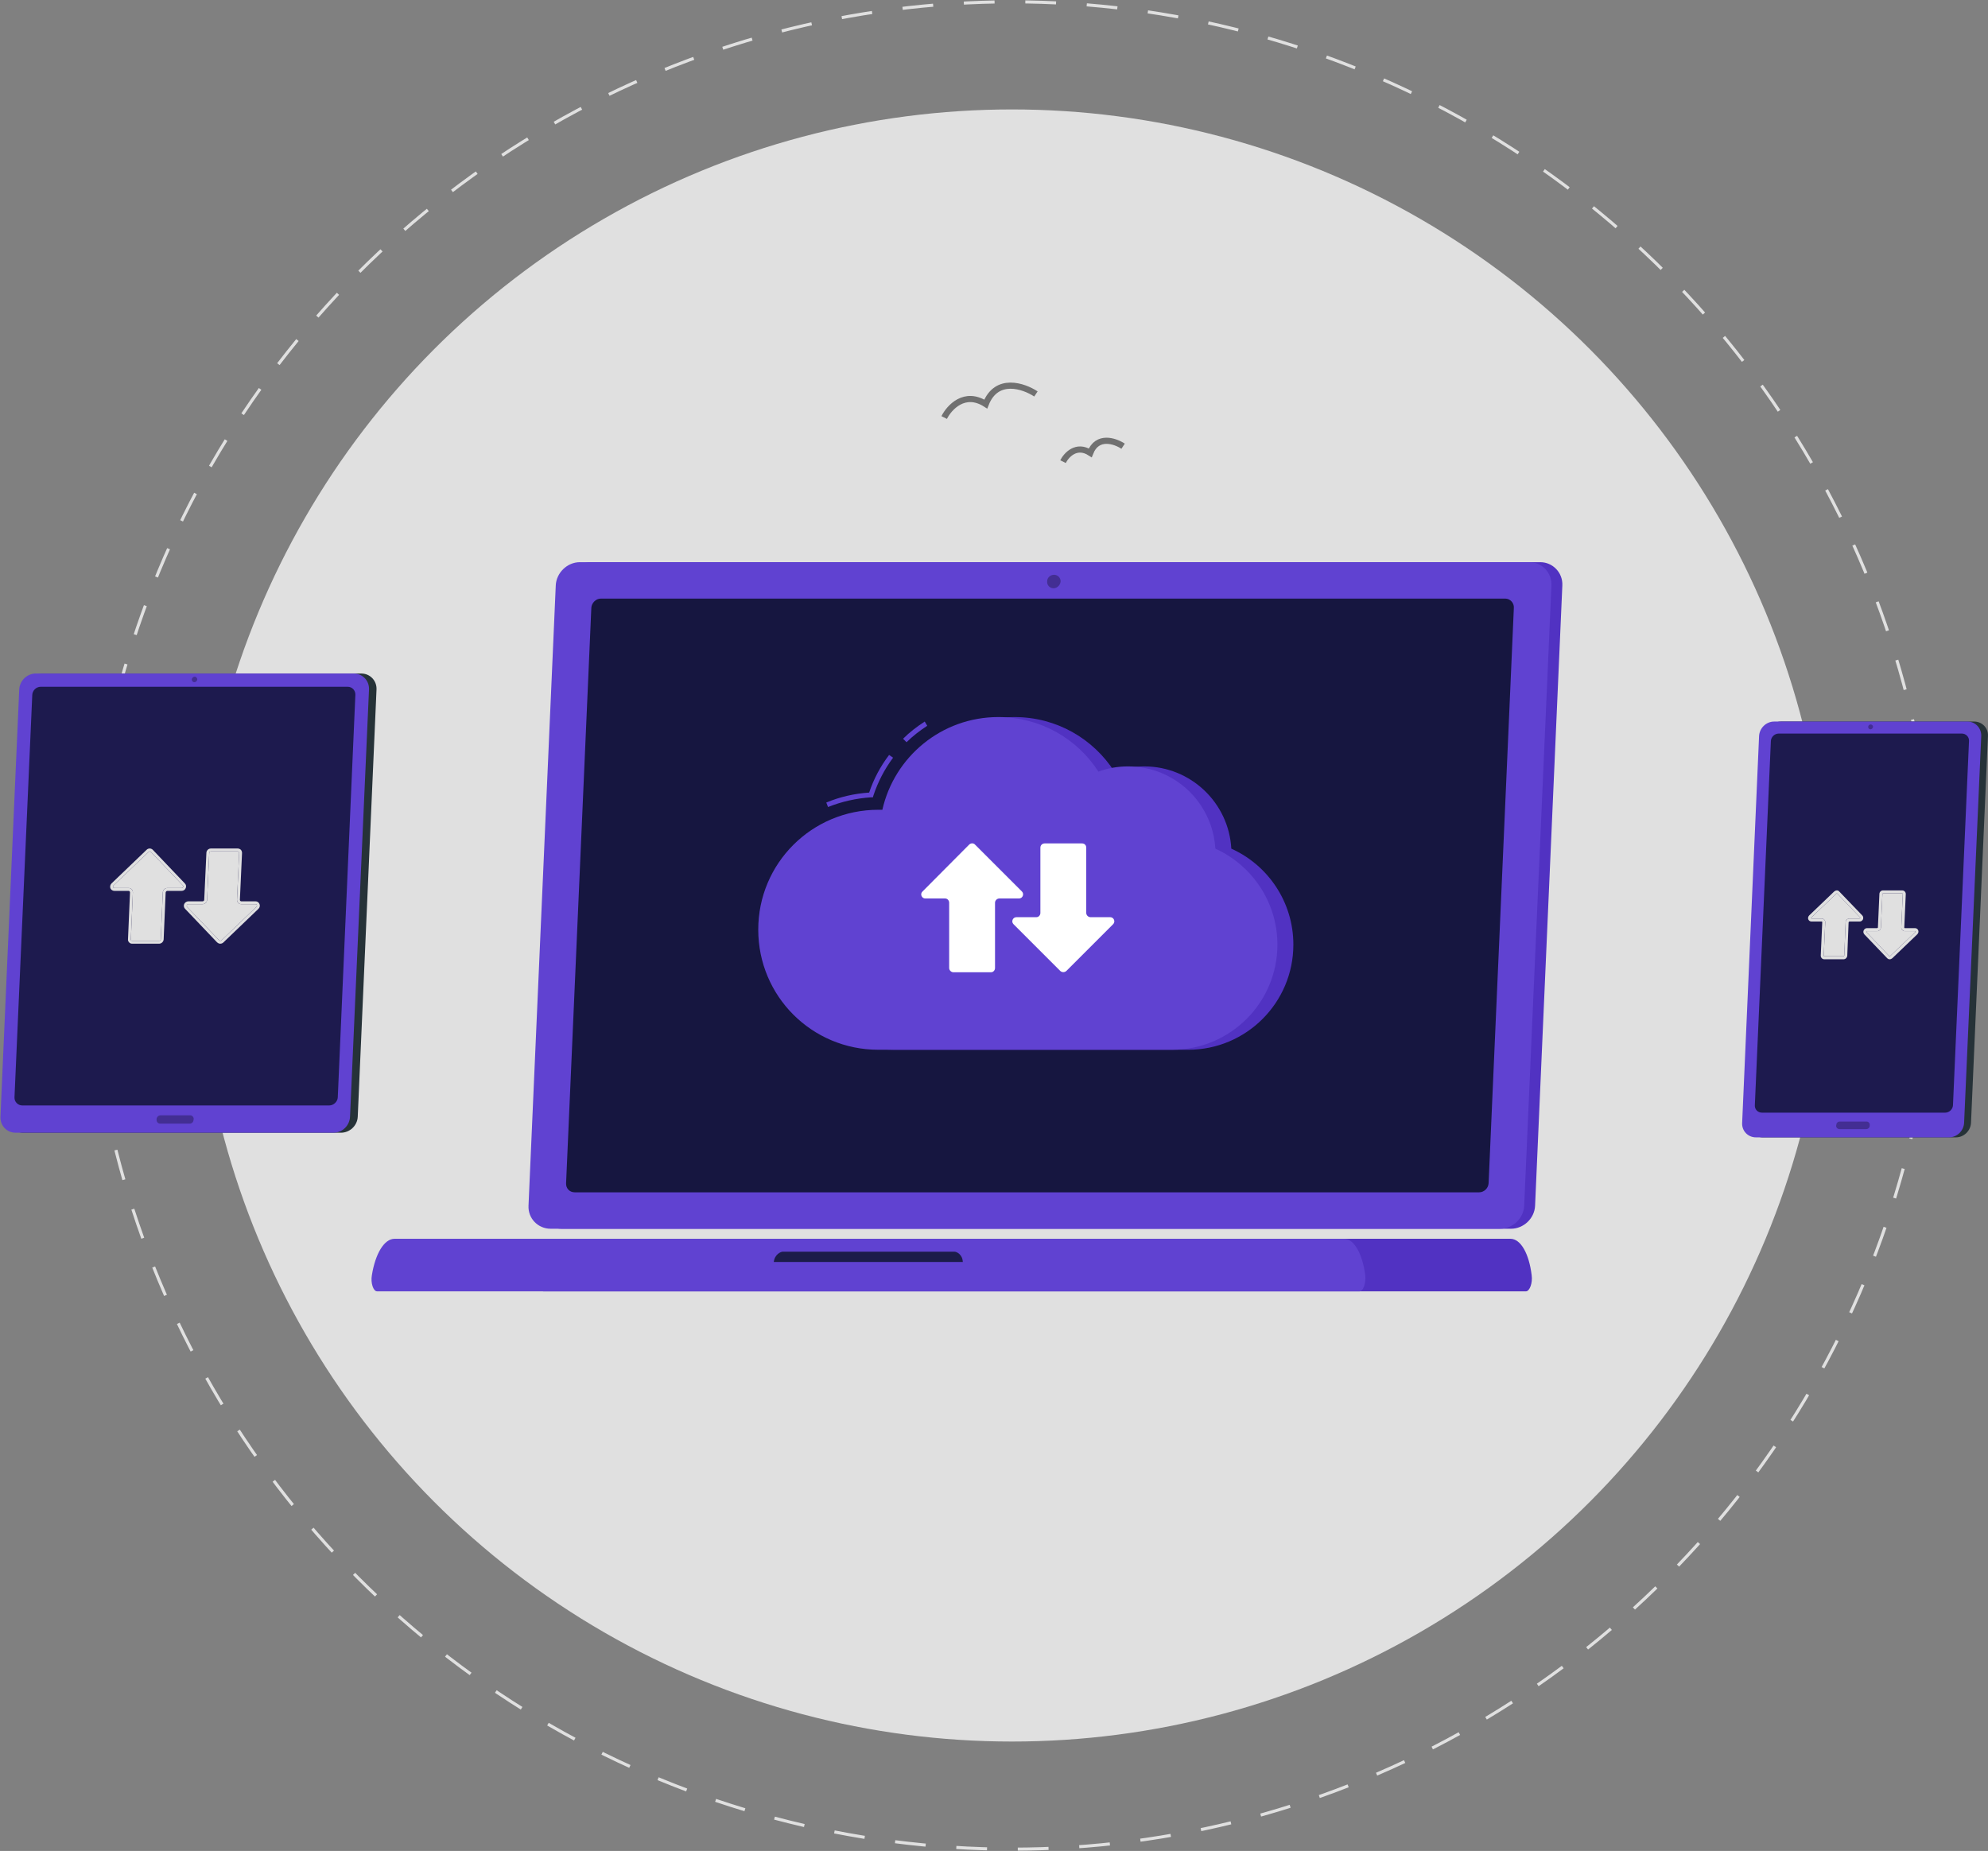
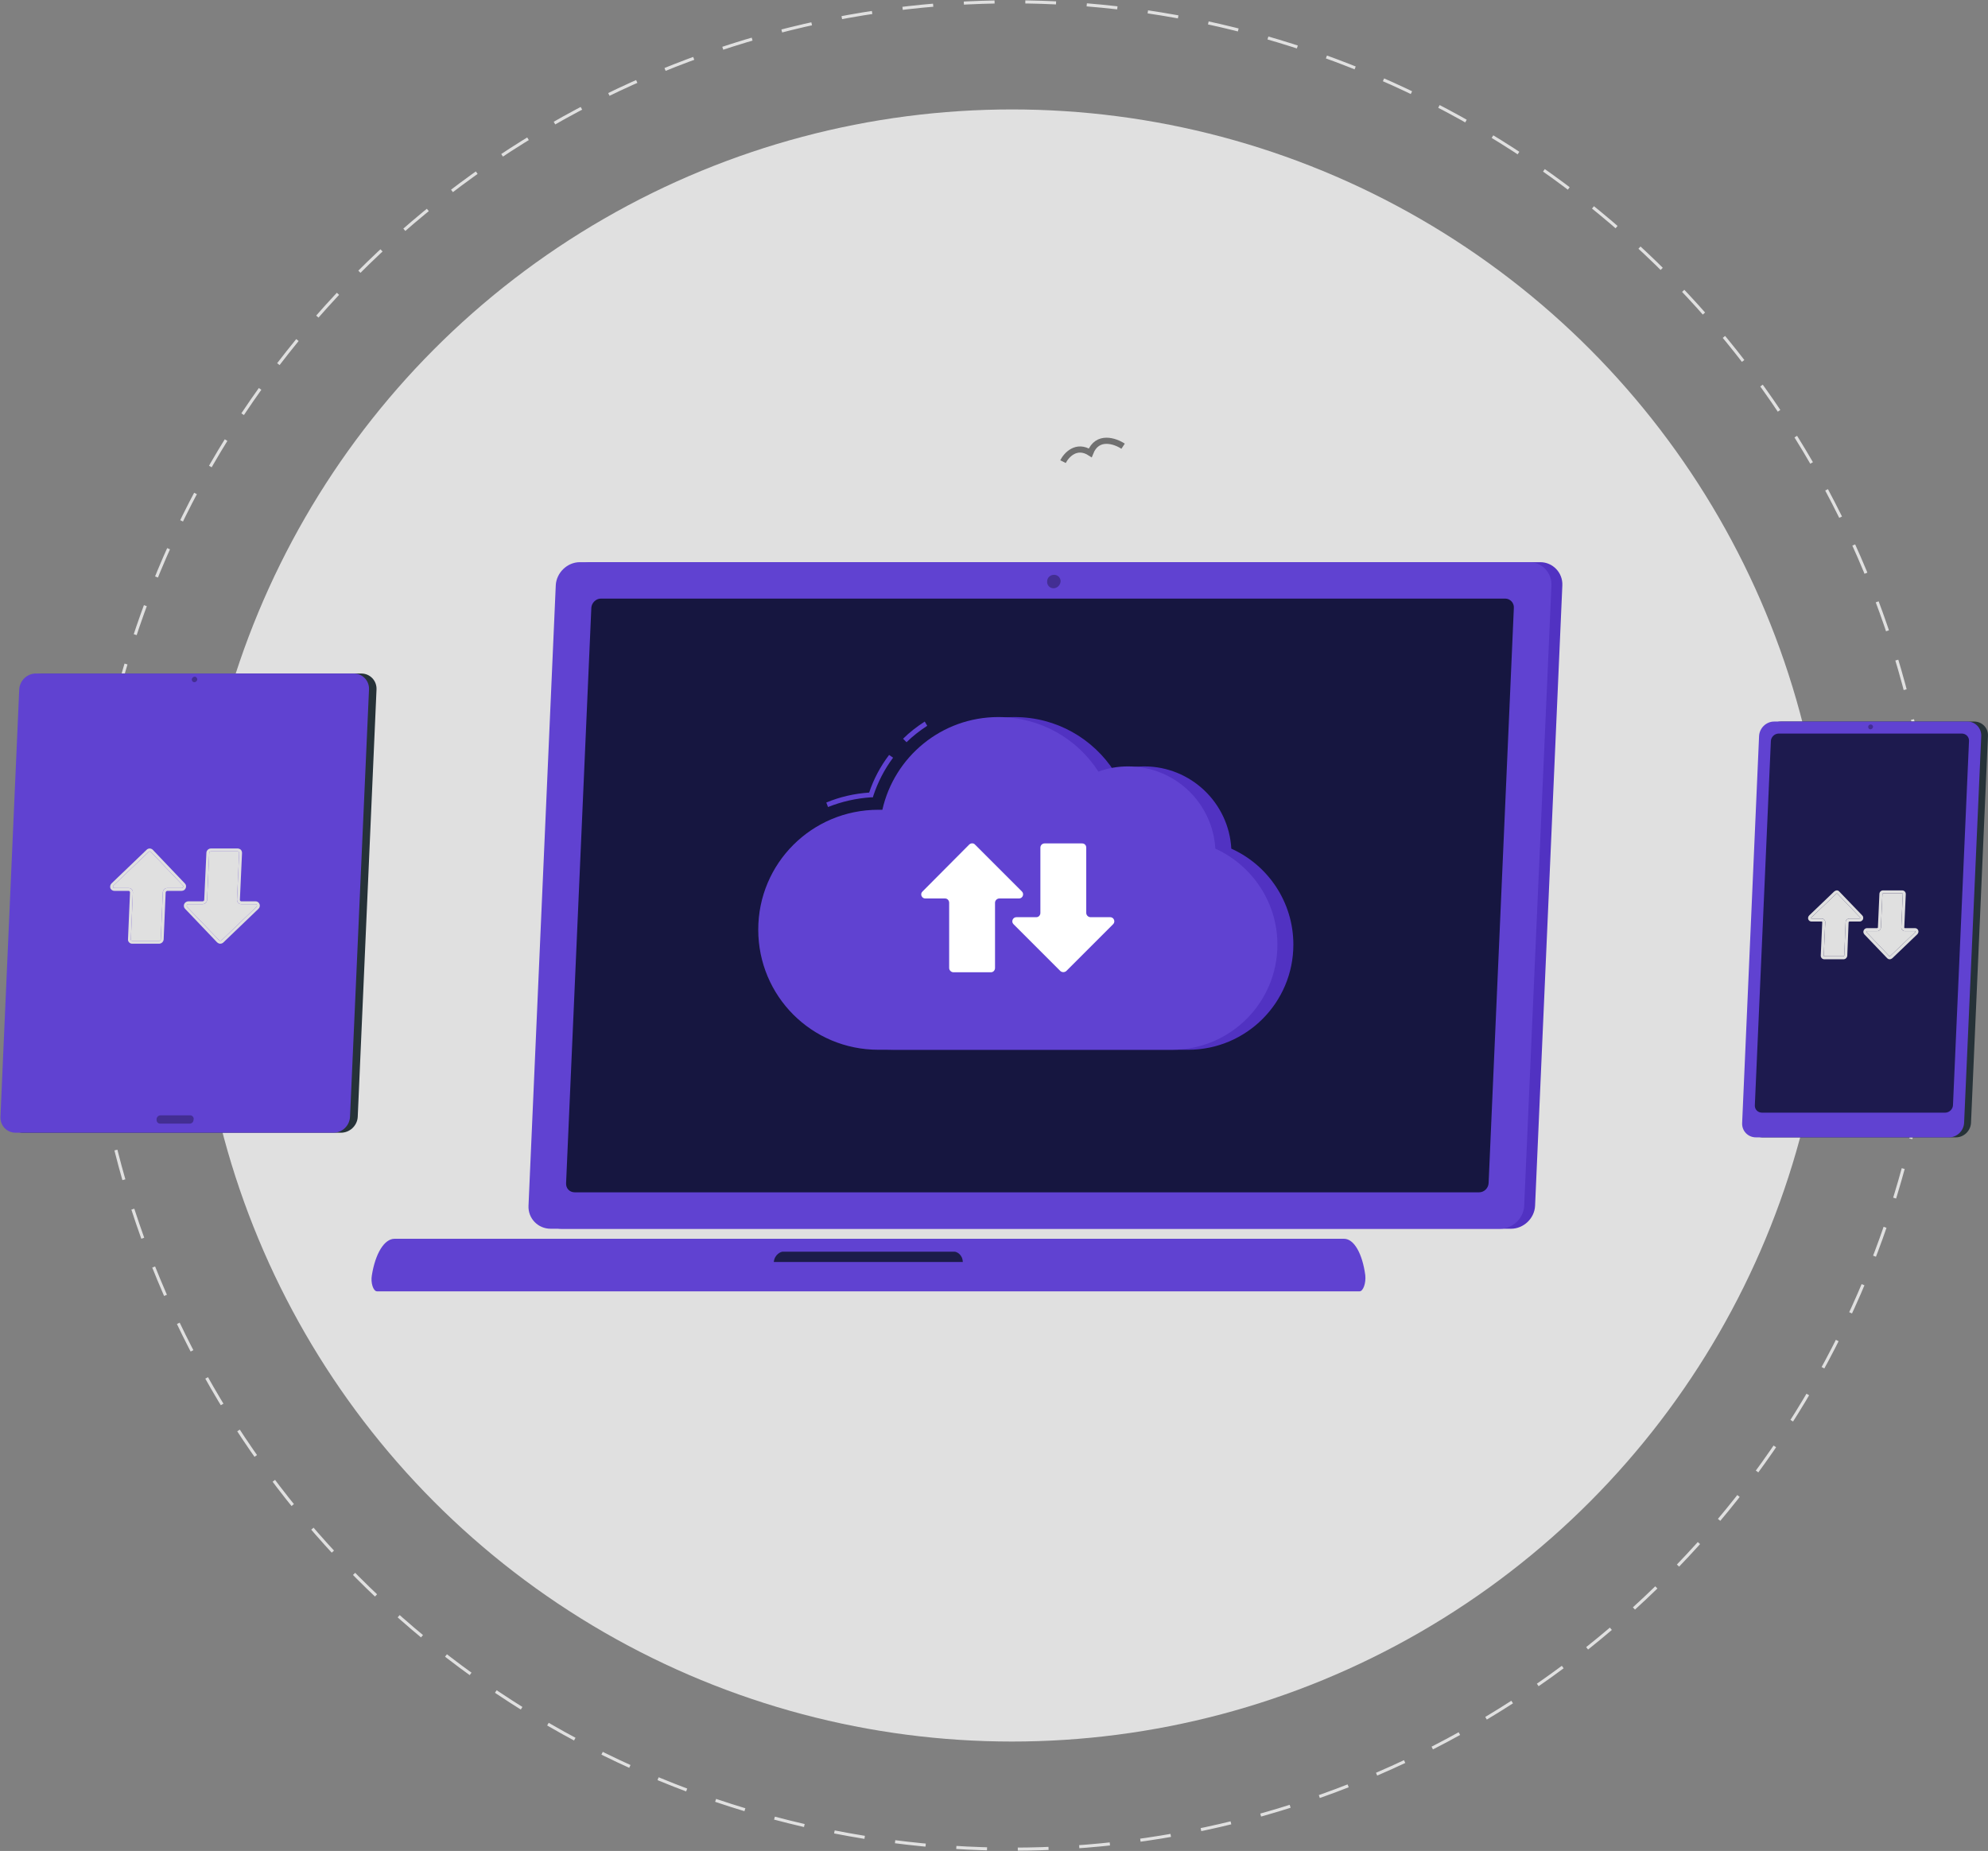
<svg xmlns="http://www.w3.org/2000/svg" width="1293" height="1204" viewBox="0 0 1293 1204" fill="none">
  <rect x="0" y="0" width="1293" height="1204" fill="#808080" stroke="none" />
  <circle cx="658.204" cy="602.015" r="530.826" fill="#E0E0E0" />
  <circle cx="658.204" cy="602.015" r="600.826" stroke="#E0E0E0" stroke-width="2" stroke-dasharray="20 20" />
  <path opacity="0.6" d="M922.117 609.904L916.334 721.473H692.262L698.045 609.904C699.165 590.501 715.77 574.642 735.173 574.642H888.908C908.311 574.642 923.237 590.501 922.117 609.904Z" fill="#F0F0F0" />
  <path opacity="0.6" d="M639.087 609.904L633.117 721.473H409.045L415.015 609.904C415.948 590.501 432.553 574.642 451.956 574.642H605.691C625.094 574.642 640.02 590.501 639.087 609.904Z" fill="#F0F0F0" />
  <path d="M982.749 799.274H365.2C356.99 799.274 350.46 792.557 350.834 784.348L368.558 380.795C368.931 372.586 376.021 365.683 384.416 365.683H1001.78C1009.99 365.683 1016.52 372.586 1016.15 380.795L998.421 784.348C998.048 792.557 990.959 799.274 982.749 799.274Z" fill="#5132C2" />
  <path d="M975.66 799.274H358.11C349.901 799.274 343.371 792.557 343.744 784.348L361.468 380.795C361.841 372.586 368.931 365.683 377.14 365.683H994.69C1002.9 365.683 1009.43 372.586 1009.06 380.795L991.332 784.348C990.959 792.557 983.869 799.274 975.66 799.274Z" fill="#6042D1" />
-   <path d="M982.379 805.804H365.015C358.299 805.804 352.515 815.514 350.276 829.446C349.343 834.512 351.023 840 353.448 840H992.454C994.879 840 996.931 834.512 996.185 829.446C994.506 815.514 989.095 805.804 982.379 805.804Z" fill="#5132C2" />
  <path d="M874.167 805.804H256.617C249.9 805.804 244.116 815.512 241.878 829.441C240.945 834.507 242.81 839.994 245.236 839.994H884.241C886.667 839.994 888.533 834.507 887.973 829.441C886.107 815.512 880.697 805.804 874.167 805.804Z" fill="#6042D1" />
  <path opacity="0.8" d="M620.803 814.199H509.047C507.928 814.199 503.823 815.878 503.264 820.916H626.214C626.027 815.878 622.109 814.199 620.803 814.199Z" fill="#0C1329" />
  <path opacity="0.9" d="M373.782 775.579C370.424 775.579 367.998 772.967 368.185 769.609L384.603 395.347C384.79 392.176 387.588 389.377 390.76 389.377H979.018C982.19 389.377 984.802 392.176 984.615 395.347L968.197 769.609C968.011 772.967 965.212 775.579 962.04 775.579H373.782Z" fill="#0F1231" />
  <path opacity="0.3" d="M689.833 378.183C689.647 380.608 687.595 382.661 685.169 382.661C682.744 382.661 680.878 380.608 681.065 378.183C681.065 375.758 683.117 373.892 685.542 373.892C687.968 373.892 689.833 375.758 689.833 378.183Z" fill="black" />
  <path d="M800.843 552.029C799.222 522.202 774.42 498.534 744.268 498.534C737.46 498.534 730.976 499.669 724.815 501.938C711.036 480.54 687.207 466.437 659.811 466.437C623.013 466.437 592.212 492.212 584.431 526.741C583.567 526.741 582.648 526.741 581.675 526.741C538.555 526.741 503.54 561.594 503.54 604.714C503.54 647.996 538.555 682.849 581.675 682.849H772.799C810.57 682.849 841.208 652.211 841.208 614.44C841.208 586.72 824.673 562.728 800.843 552.029Z" fill="#5132C2" />
  <path d="M589.619 482.81L587.35 480.54C591.564 476.326 596.428 472.597 601.453 469.355L603.074 472.111C598.373 475.191 593.672 478.757 589.619 482.81Z" fill="#6042D1" />
  <path d="M538.555 524.957L537.42 522.039C546.336 518.311 555.738 516.204 565.302 515.555C568.22 506.801 572.597 498.534 578.271 491.077L580.864 492.86C575.191 500.479 570.976 508.747 568.058 517.5L567.734 518.635H566.599C556.873 519.284 547.47 521.391 538.555 524.957Z" fill="#6042D1" />
  <path d="M790.468 552.029C788.685 522.202 764.045 498.534 733.731 498.534C726.923 498.534 720.438 499.669 714.44 501.938C700.661 480.54 676.67 466.437 649.274 466.437C612.475 466.437 581.675 492.212 573.894 526.741C573.03 526.741 572.165 526.741 571.3 526.741C528.018 526.741 493.165 561.594 493.165 604.714C493.165 647.996 528.018 682.849 571.3 682.849H762.262C800.195 682.849 830.833 652.211 830.833 614.44C830.833 586.72 814.136 562.728 790.468 552.029Z" fill="#6042D1" />
  <path d="M664.674 579.912L634.198 549.436C633.225 548.301 631.442 548.301 630.307 549.436L599.993 579.912C598.21 581.533 599.507 584.451 601.776 584.451H614.745C616.204 584.451 617.339 585.747 617.339 587.206V629.678C617.339 631.137 618.635 632.434 620.094 632.434H644.572C646.031 632.434 647.166 631.137 647.166 629.678V587.206C647.166 585.747 648.463 584.451 649.922 584.451H662.728C665.16 584.451 666.295 581.533 664.674 579.912Z" fill="white" />
  <path d="M659.163 601.148L689.639 631.624C690.773 632.596 692.395 632.596 693.529 631.624L724.005 601.148C725.626 599.526 724.492 596.609 722.06 596.609H709.254C707.795 596.609 706.498 595.312 706.498 593.853V551.381C706.498 549.76 705.363 548.625 703.742 548.625H679.426C677.967 548.625 676.67 549.76 676.67 551.381V593.853C676.67 595.312 675.536 596.609 674.077 596.609H661.108C658.676 596.609 657.542 599.526 659.163 601.148Z" fill="white" />
  <path d="M1272.11 739.833H1146.42C1141.35 739.833 1137.3 735.634 1137.45 730.421L1148.59 478.765C1148.88 473.553 1153.23 469.354 1158.44 469.354H1283.98C1289.19 469.354 1293.25 473.553 1292.96 478.765L1281.95 730.421C1281.66 735.634 1277.32 739.833 1272.11 739.833Z" fill="#263238" />
  <path d="M1267.62 739.833H1142.08C1136.87 739.833 1132.81 735.634 1133.1 730.421L1144.11 478.765C1144.4 473.553 1148.74 469.354 1153.95 469.354H1279.64C1284.7 469.354 1288.76 473.553 1288.61 478.765L1277.46 730.421C1277.17 735.634 1272.83 739.833 1267.62 739.833Z" fill="#6042D1" />
-   <path opacity="0.3" d="M1213.75 734.476H1196.38C1195.22 734.476 1194.21 733.462 1194.21 732.304L1194.35 731.724C1194.35 730.566 1195.36 729.552 1196.52 729.552H1214.04C1215.2 729.552 1216.21 730.566 1216.07 731.724V732.304C1216.07 733.462 1215.06 734.476 1213.75 734.476Z" fill="black" />
  <path opacity="0.9" d="M1145.99 723.761C1143.24 723.761 1141.21 721.589 1141.35 718.982L1151.78 481.951C1151.93 479.344 1154.24 477.172 1156.85 477.172H1276.02C1278.62 477.172 1280.79 479.344 1280.65 481.951L1270.22 718.982C1270.08 721.589 1267.76 723.761 1265.16 723.761H1145.99Z" fill="#171741" />
  <path fill-rule="evenodd" clip-rule="evenodd" d="M1199.03 624H1186.56C1185.88 624 1185.3 623.708 1184.91 623.318C1184.42 622.831 1184.22 622.247 1184.22 621.565L1185.2 599.84C1185.2 599.743 1185.2 599.645 1185.1 599.548C1185.1 599.548 1185 599.45 1184.91 599.45H1178.28C1177.31 599.45 1176.53 598.963 1176.14 598.086C1175.75 597.21 1176.04 596.138 1176.72 595.456L1192.99 579.869C1193.48 579.479 1194.06 579.187 1194.75 579.187C1195.33 579.187 1195.91 579.479 1196.3 579.966L1211.21 595.456C1211.89 596.138 1211.99 597.112 1211.7 597.989C1211.31 598.866 1210.43 599.45 1209.46 599.45H1202.83C1202.64 599.45 1202.44 599.743 1202.34 599.937L1201.47 621.662C1201.37 622.929 1200.3 624 1199.03 624ZM1194.65 581.135C1194.55 581.135 1194.45 581.135 1194.36 581.33L1178.09 596.82C1177.89 597.015 1177.89 597.307 1177.99 597.307C1178.05 597.437 1178.15 597.502 1178.28 597.502H1184.91C1185.49 597.502 1186.08 597.794 1186.56 598.281C1186.95 598.671 1187.15 599.255 1187.15 599.937L1186.17 621.662C1186.17 621.759 1186.27 621.857 1186.27 621.954C1186.37 621.954 1186.37 622.052 1186.56 622.052H1199.03C1199.23 622.052 1199.42 621.857 1199.52 621.565L1200.4 599.84C1200.49 598.574 1201.56 597.502 1202.83 597.502H1209.46C1209.75 597.502 1209.85 597.307 1209.85 597.21C1209.94 597.112 1209.94 597.015 1209.85 596.82L1194.94 581.233C1194.84 581.135 1194.75 581.135 1194.65 581.135Z" fill="#E0E0E0" />
  <path d="M1194.65 581.135C1194.55 581.135 1194.45 581.135 1194.36 581.33L1178.09 596.82C1177.89 597.015 1177.89 597.307 1177.99 597.307C1178.05 597.437 1178.15 597.502 1178.28 597.502H1184.91C1185.49 597.502 1186.08 597.794 1186.56 598.281C1186.95 598.671 1187.15 599.255 1187.15 599.937L1186.17 621.662C1186.17 621.759 1186.27 621.857 1186.27 621.954C1186.37 621.954 1186.37 622.052 1186.56 622.052H1199.03C1199.23 622.052 1199.42 621.857 1199.52 621.565L1200.4 599.84C1200.49 598.574 1201.56 597.502 1202.83 597.502H1209.46C1209.75 597.502 1209.85 597.307 1209.85 597.21C1209.94 597.112 1209.94 597.015 1209.85 596.82L1194.94 581.233C1194.84 581.135 1194.75 581.135 1194.65 581.135Z" fill="#E0E0E0" />
  <path fill-rule="evenodd" clip-rule="evenodd" d="M1229.09 624C1229.09 624 1229.06 624 1229 624C1228.41 624 1227.83 623.708 1227.44 623.318L1212.53 607.731C1211.95 607.049 1211.75 606.075 1212.14 605.198C1212.53 604.321 1213.41 603.737 1214.29 603.737H1220.91C1221.11 603.737 1221.4 603.542 1221.4 603.25L1222.37 581.525C1222.37 580.259 1223.44 579.187 1224.71 579.187H1237.18C1237.86 579.187 1238.45 579.479 1238.84 579.869C1239.32 580.356 1239.52 580.941 1239.52 581.623L1238.54 603.347C1238.54 603.445 1238.64 603.542 1238.64 603.639C1238.74 603.639 1238.74 603.737 1238.93 603.737H1245.46C1246.43 603.737 1247.21 604.224 1247.6 605.101C1247.99 606.075 1247.7 607.049 1247.02 607.731L1230.75 623.318C1230.26 623.708 1229.68 624 1229.09 624ZM1213.99 606.367L1228.8 621.954C1228.9 622.052 1228.9 622.052 1229.09 622.052C1229.19 622.052 1229.29 622.052 1229.39 621.857L1245.66 606.367C1245.85 606.172 1245.85 605.977 1245.75 605.88C1245.75 605.75 1245.66 605.685 1245.46 605.685H1238.93C1238.25 605.685 1237.67 605.393 1237.28 604.906C1236.79 604.516 1236.6 603.932 1236.6 603.25L1237.57 581.525C1237.57 581.428 1237.47 581.33 1237.47 581.233C1237.47 581.233 1237.37 581.135 1237.18 581.135H1224.71C1224.52 581.135 1224.32 581.33 1224.32 581.623L1223.35 603.347C1223.25 604.614 1222.18 605.685 1220.91 605.685H1214.29C1214.09 605.685 1213.9 605.88 1213.9 605.977C1213.9 606.075 1213.8 606.172 1213.99 606.367Z" fill="#E0E0E0" />
  <path d="M1213.99 606.367L1228.8 621.954C1228.9 622.052 1228.9 622.052 1229.09 622.052C1229.19 622.052 1229.29 622.052 1229.39 621.857L1245.66 606.367C1245.85 606.172 1245.85 605.977 1245.75 605.88C1245.75 605.75 1245.66 605.685 1245.46 605.685H1238.93C1238.25 605.685 1237.67 605.393 1237.28 604.906C1236.79 604.516 1236.6 603.932 1236.6 603.25L1237.57 581.525C1237.57 581.428 1237.47 581.33 1237.47 581.233C1237.47 581.233 1237.37 581.135 1237.18 581.135H1224.71C1224.52 581.135 1224.32 581.33 1224.32 581.623L1223.35 603.347C1223.25 604.614 1222.18 605.685 1220.91 605.685H1214.29C1214.09 605.685 1213.9 605.88 1213.9 605.977C1213.9 606.075 1213.8 606.172 1213.99 606.367Z" fill="#E0E0E0" />
  <path opacity="0.3" d="M1218.24 472.829C1218.1 473.697 1217.37 474.421 1216.5 474.421C1215.64 474.421 1215.06 473.697 1215.06 472.829C1215.06 471.96 1215.78 471.236 1216.65 471.236C1217.52 471.236 1218.24 471.96 1218.24 472.829Z" fill="black" />
-   <path d="M221.752 736.809H15.077C9.294 736.809 4.924 732.182 5.181 726.398L17.391 448.518C17.648 442.734 22.532 438.107 28.187 438.107H234.991C240.646 438.107 245.144 442.734 244.887 448.518L232.677 726.398C232.42 732.182 227.536 736.809 221.752 736.809Z" fill="#263238" />
+   <path d="M221.752 736.809H15.077C9.294 736.809 4.924 732.182 5.181 726.398L17.391 448.518C17.648 442.734 22.532 438.107 28.187 438.107H234.991C240.646 438.107 245.144 442.734 244.887 448.518L232.677 726.398C232.42 732.182 227.536 736.809 221.752 736.809" fill="#263238" />
  <path d="M216.867 736.809H10.193C4.409 736.809 0.039 732.182 0.296 726.398L12.506 448.518C12.763 442.734 17.647 438.107 23.303 438.107H230.106C235.761 438.107 240.26 442.734 240.003 448.518L227.664 726.398C227.407 732.182 222.651 736.809 216.867 736.809Z" fill="#6042D1" />
  <path opacity="0.3" d="M123.426 730.897H104.147C102.861 730.897 101.833 729.868 101.833 728.454V727.94C101.962 726.527 103.118 725.498 104.404 725.498H123.683C124.968 725.498 125.996 726.527 125.996 727.94L125.868 728.454C125.868 729.868 124.711 730.897 123.426 730.897Z" fill="black" />
-   <path opacity="0.9" d="M14.434 719.072C11.606 719.072 9.293 716.63 9.421 713.802L20.989 451.988C21.117 449.161 23.559 446.719 26.515 446.719H226.121C229.077 446.719 231.262 449.161 231.134 451.988L219.695 713.802C219.566 716.63 216.995 719.072 214.168 719.072H14.434Z" fill="#171741" />
  <path fill-rule="evenodd" clip-rule="evenodd" d="M103.461 613.858H85.954C85.209 613.858 84.464 613.579 83.999 613.02C83.44 612.461 83.16 611.716 83.254 610.971L84.557 580.52C84.557 580.21 84.464 579.962 84.278 579.775C84.092 579.589 83.874 579.496 83.626 579.496H74.407C73.29 579.496 72.265 578.844 71.8 577.82C71.427 576.702 71.707 575.492 72.544 574.654L95.359 552.77C95.918 552.211 96.663 551.932 97.408 551.932C98.153 551.932 98.898 552.305 99.364 552.77L120.223 574.654C121.061 575.492 121.247 576.609 120.781 577.727C120.316 578.844 119.292 579.496 118.081 579.496H108.862C108.303 579.496 107.838 579.962 107.744 580.52L106.441 611.064C106.348 612.554 105.044 613.858 103.461 613.858ZM97.408 553.795C97.098 553.795 96.849 553.919 96.663 554.167L73.848 575.957C73.476 576.33 73.476 576.796 73.569 577.075C73.662 577.261 73.848 577.634 74.407 577.634H83.626C84.371 577.634 85.116 577.913 85.675 578.472C86.14 579.03 86.42 579.775 86.42 580.52L85.116 611.064C85.054 611.313 85.116 611.53 85.302 611.716C85.488 611.902 85.706 611.995 85.954 611.995H103.461C104.02 611.995 104.578 611.53 104.578 610.971L105.882 580.52C105.975 578.937 107.279 577.634 108.862 577.634H118.081C118.64 577.634 118.919 577.261 119.105 576.982C119.198 576.796 119.292 576.33 118.919 575.957L98.06 554.074C97.874 553.888 97.656 553.795 97.408 553.795Z" fill="#E0E0E0" />
  <path d="M97.408 553.795C97.098 553.795 96.849 553.919 96.663 554.167L73.848 575.957C73.476 576.33 73.476 576.796 73.569 577.075C73.662 577.261 73.848 577.634 74.407 577.634H83.626C84.371 577.634 85.116 577.913 85.675 578.472C86.14 579.03 86.42 579.775 86.42 580.52L85.116 611.064C85.054 611.313 85.116 611.53 85.302 611.716C85.488 611.902 85.706 611.995 85.954 611.995H103.461C104.02 611.995 104.578 611.53 104.578 610.971L105.882 580.52C105.975 578.937 107.279 577.634 108.862 577.634H118.081C118.64 577.634 118.919 577.261 119.105 576.982C119.198 576.796 119.292 576.33 118.919 575.957L98.06 554.074C97.874 553.888 97.656 553.795 97.408 553.795Z" fill="#E0E0E0" />
  <path fill-rule="evenodd" clip-rule="evenodd" d="M143.264 613.858C143.202 613.858 143.17 613.858 143.17 613.858C142.425 613.858 141.774 613.485 141.215 613.02L120.356 591.136C119.611 590.391 119.331 589.181 119.797 588.063C120.263 587.039 121.38 586.294 122.497 586.294H131.717C132.368 586.294 132.834 585.828 132.834 585.27L134.231 554.819C134.231 553.236 135.628 551.932 137.118 551.932H154.624C155.369 551.932 156.114 552.305 156.673 552.77C157.139 553.329 157.418 554.074 157.418 554.819L156.021 585.363C156.021 585.611 156.114 585.828 156.301 586.015C156.487 586.201 156.704 586.294 156.952 586.294H166.171C167.382 586.294 168.313 586.946 168.779 588.063C169.244 589.088 168.965 590.391 168.034 591.229L145.312 613.02C144.754 613.579 144.009 613.858 143.264 613.858ZM122.497 588.156C122.032 588.156 121.659 588.529 121.566 588.808C121.473 588.994 121.287 589.46 121.659 589.926L142.612 611.716C142.736 611.902 142.922 611.995 143.17 611.995C143.543 611.995 143.729 611.902 144.009 611.716L166.823 589.833C167.196 589.46 167.196 588.994 167.01 588.715C167.01 588.529 166.73 588.156 166.171 588.156H156.952C156.207 588.156 155.462 587.877 154.997 587.318C154.438 586.76 154.159 586.015 154.159 585.27L155.556 554.819C155.556 554.508 155.463 554.26 155.276 554.074C155.09 553.888 154.873 553.795 154.624 553.795H137.118C136.559 553.795 136.093 554.26 136.093 554.819L134.696 585.363C134.603 586.853 133.3 588.156 131.717 588.156H122.497Z" fill="#E0E0E0" />
  <path d="M122.497 588.156C122.032 588.156 121.659 588.529 121.566 588.808C121.473 588.994 121.287 589.46 121.659 589.926L142.612 611.716C142.736 611.902 142.922 611.995 143.17 611.995C143.543 611.995 143.729 611.902 144.009 611.716L166.823 589.833C167.196 589.46 167.196 588.994 167.01 588.715C167.01 588.529 166.73 588.156 166.171 588.156H156.952C156.207 588.156 155.462 587.877 154.997 587.318C154.438 586.76 154.159 586.015 154.159 585.27L155.556 554.819C155.556 554.508 155.463 554.26 155.276 554.074C155.09 553.888 154.873 553.795 154.624 553.795H137.118C136.559 553.795 136.093 554.26 136.093 554.819L134.696 585.363C134.603 586.853 133.3 588.156 131.717 588.156H122.497Z" fill="#E0E0E0" />
  <path opacity="0.3" d="M128.311 441.963C128.182 442.991 127.411 443.763 126.383 443.763C125.483 443.763 124.712 442.991 124.712 441.963C124.84 441.064 125.612 440.164 126.64 440.164C127.54 440.164 128.311 441.064 128.311 441.963Z" fill="black" />
-   <path d="M614.099 271.597C617.388 265.009 627.402 254.034 641.141 262.837C648.127 244.953 665.805 251.001 673.771 256.26" stroke="#707070" stroke-width="4" />
  <path d="M691.387 300.293C693.542 295.979 700.1 288.79 709.099 294.556C713.675 282.842 725.254 286.803 730.471 290.248" stroke="#707070" stroke-width="4" />
</svg>